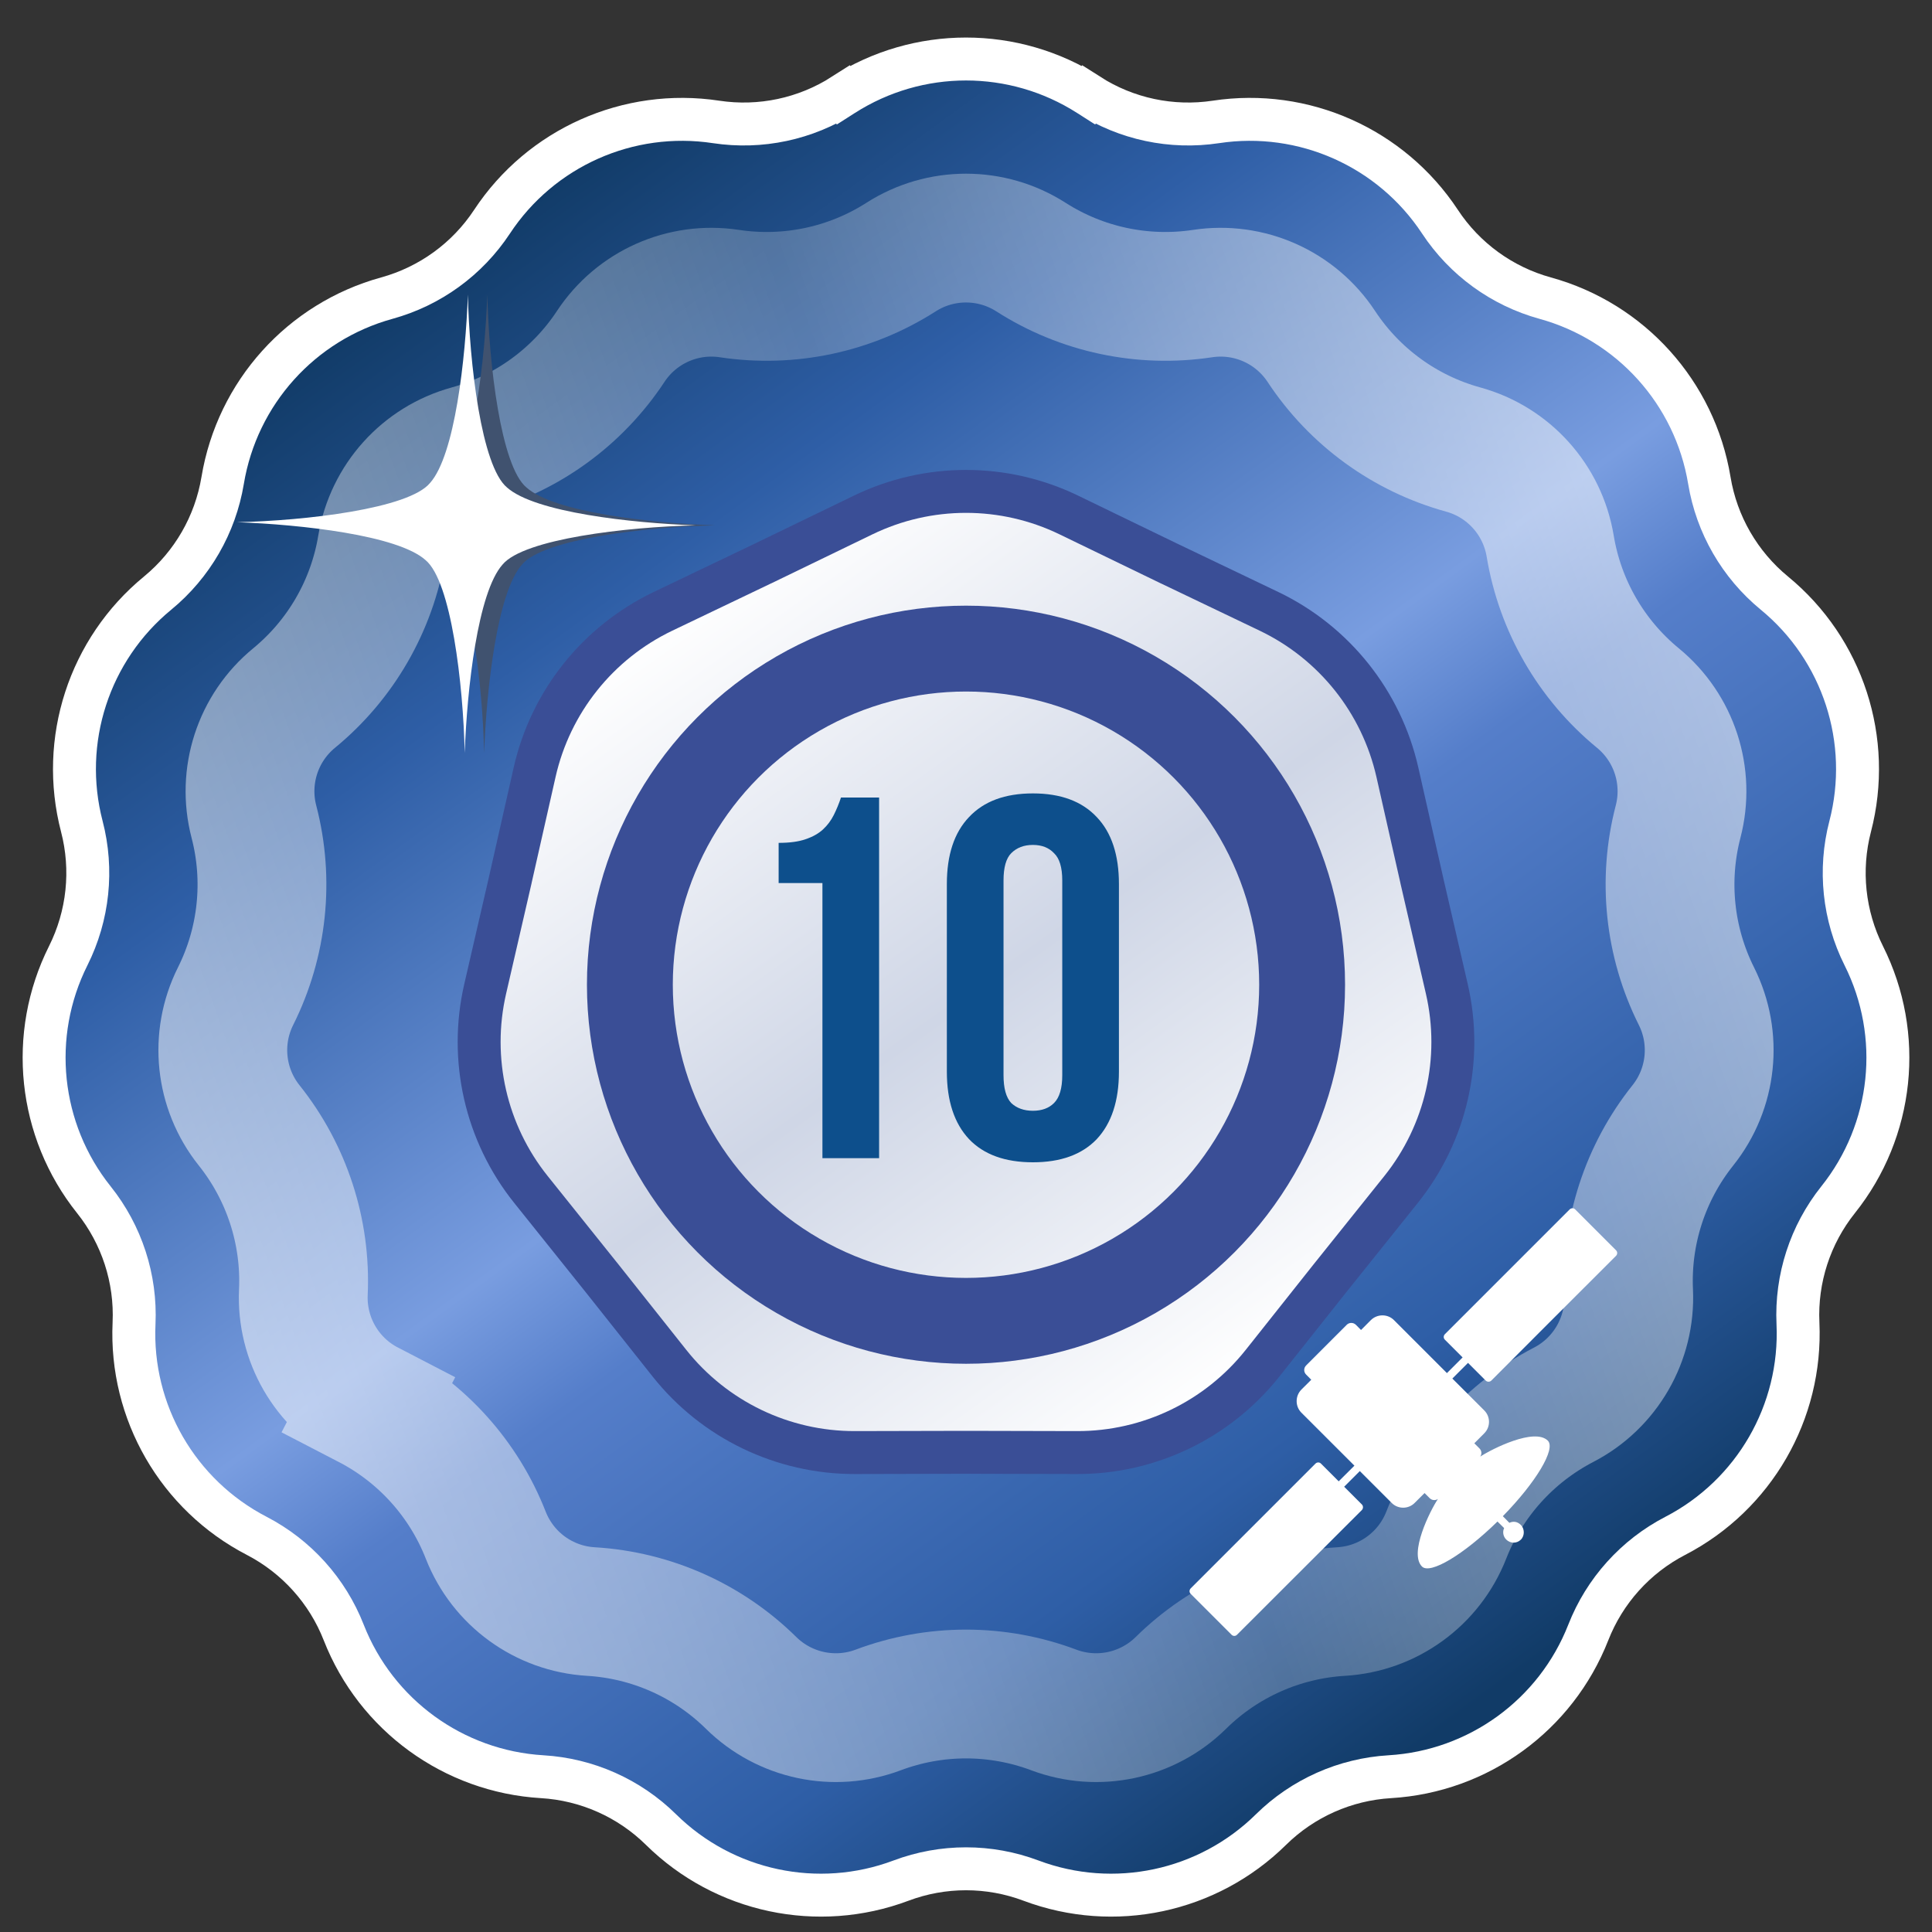
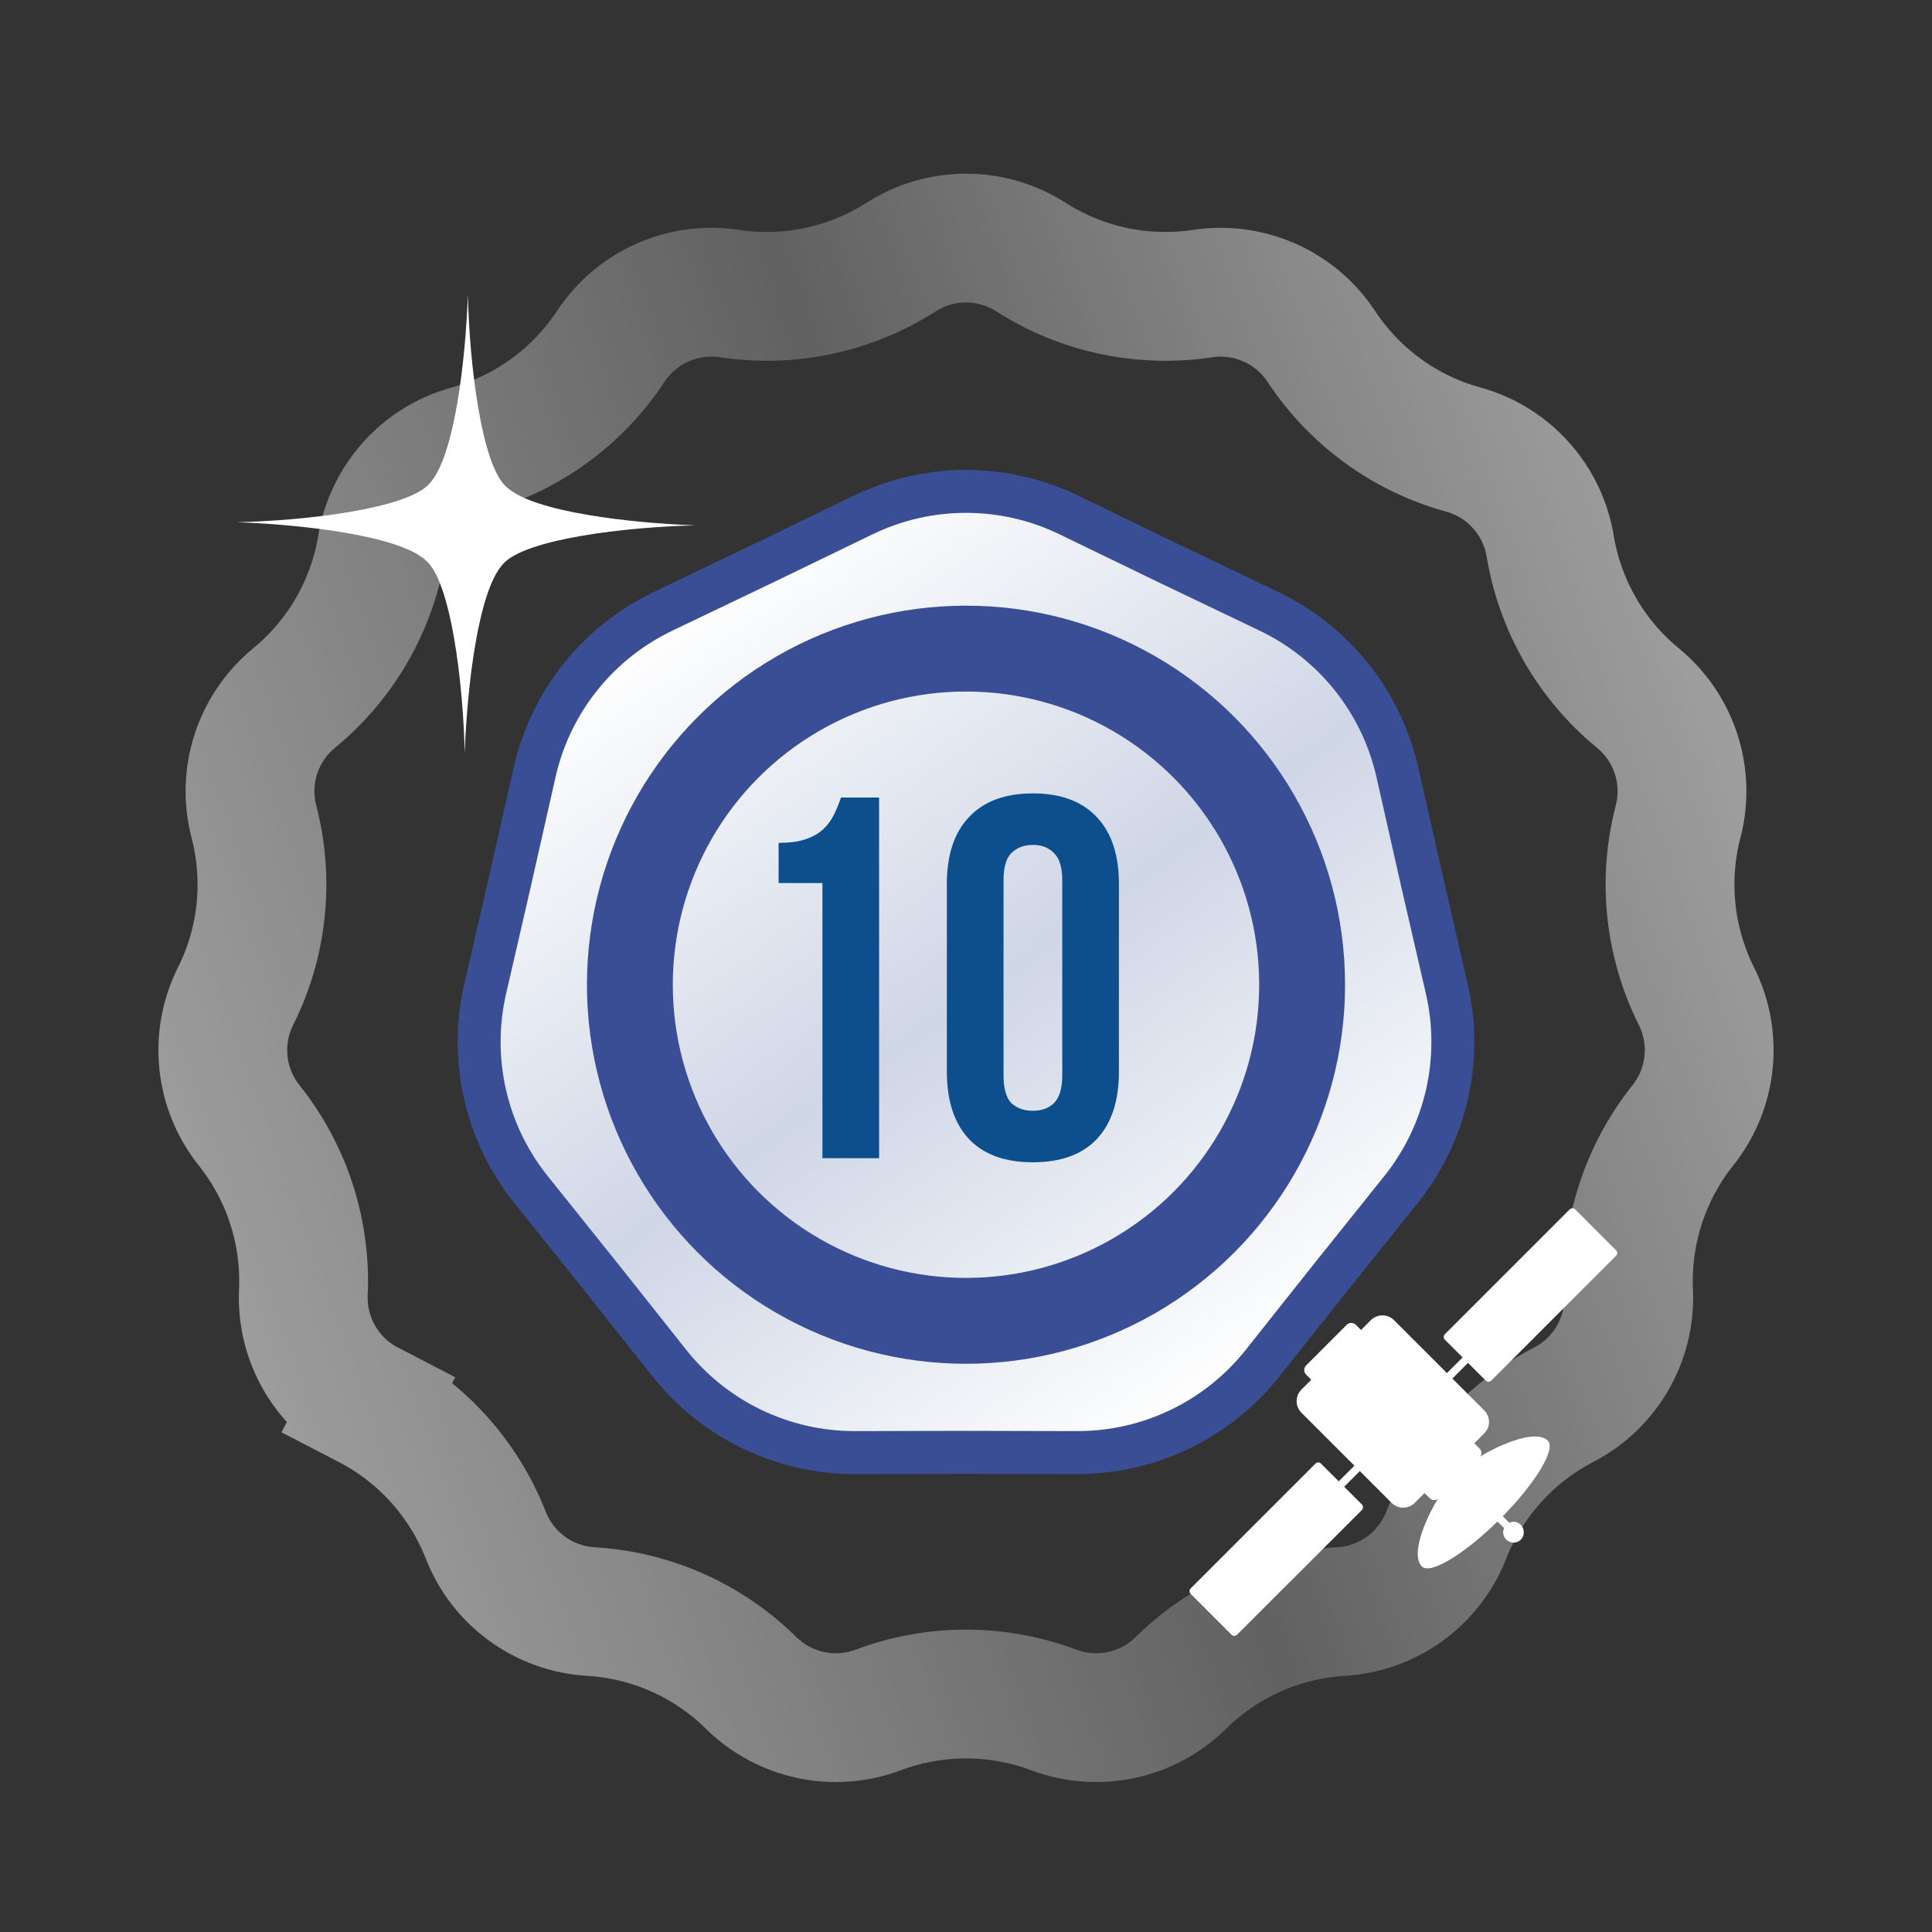
<svg xmlns="http://www.w3.org/2000/svg" width="45" height="45" viewBox="0 0 45 45" fill="none">
  <rect x="0" y="0" width="45" height="45" fill="#333333" stroke="none" />
-   <path d="M25.357 2.21L25.088 2.631L25.357 2.21C23.615 1.096 21.385 1.096 19.643 2.21L19.912 2.631L19.643 2.21C18.764 2.772 17.712 2.996 16.68 2.84C14.636 2.53 12.598 3.438 11.46 5.164C10.886 6.035 10.015 6.667 9.01 6.944C7.016 7.493 5.524 9.151 5.186 11.191C5.015 12.22 4.477 13.152 3.672 13.814C2.074 15.126 1.384 17.248 1.906 19.249C2.169 20.258 2.056 21.328 1.589 22.261C0.663 24.109 0.896 26.328 2.186 27.944C2.837 28.759 3.17 29.782 3.122 30.824C3.028 32.89 4.144 34.822 5.98 35.773C6.905 36.253 7.626 37.053 8.006 38.024C8.761 39.949 10.565 41.26 12.629 41.383C13.67 41.445 14.653 41.882 15.396 42.614C16.868 44.066 19.05 44.53 20.986 43.803C21.962 43.436 23.038 43.436 24.014 43.803C25.95 44.53 28.132 44.066 29.604 42.614C30.347 41.882 31.33 41.445 32.371 41.383C34.435 41.26 36.239 39.949 36.994 38.024C37.374 37.053 38.094 36.253 39.02 35.773C40.856 34.822 41.971 32.89 41.878 30.824C41.83 29.782 42.163 28.759 42.813 27.944C44.104 26.328 44.337 24.109 43.411 22.261C42.944 21.328 42.831 20.258 43.094 19.249C43.615 17.248 42.926 15.126 41.328 13.814C40.523 13.152 39.984 12.22 39.814 11.191C39.477 9.151 37.984 7.493 35.99 6.944C34.985 6.667 34.114 6.035 33.54 5.164C32.402 3.438 30.364 2.53 28.32 2.84C27.288 2.996 26.236 2.772 25.357 2.21Z" fill="url(#paint0_linear_153_302)" stroke="white" />
  <path d="M8.58 32.72L7.889 34.052L8.58 32.72C7.607 32.216 7.017 31.193 7.066 30.099C7.13 28.693 6.681 27.312 5.803 26.212C5.12 25.356 4.997 24.182 5.487 23.203C6.117 21.944 6.269 20.5 5.914 19.138C5.638 18.078 6.003 16.955 6.849 16.26C7.937 15.366 8.663 14.109 8.893 12.72C9.072 11.64 9.862 10.762 10.918 10.471C12.275 10.098 13.45 9.244 14.225 8.069C14.827 7.155 15.906 6.674 16.989 6.838C18.381 7.048 19.801 6.747 20.987 5.988C21.909 5.398 23.091 5.398 24.013 5.988C25.199 6.747 26.619 7.048 28.011 6.838C29.094 6.674 30.173 7.155 30.776 8.069C31.55 9.244 32.725 10.098 34.082 10.471C35.138 10.762 35.928 11.64 36.107 12.72C36.337 14.109 37.063 15.366 38.151 16.26C38.997 16.955 39.362 18.078 39.086 19.138C38.731 20.5 38.883 21.944 39.513 23.203C40.003 24.182 39.88 25.356 39.197 26.212C38.319 27.312 37.87 28.693 37.934 30.099C37.983 31.193 37.393 32.216 36.42 32.72C35.171 33.368 34.199 34.447 33.686 35.757C33.286 36.777 32.331 37.471 31.237 37.536C29.832 37.62 28.506 38.21 27.504 39.199C26.724 39.967 25.569 40.213 24.544 39.828C23.226 39.333 21.774 39.333 20.456 39.828C19.431 40.213 18.276 39.967 17.496 39.199C16.494 38.21 15.168 37.62 13.763 37.536C12.669 37.471 11.714 36.777 11.314 35.757C10.801 34.447 9.829 33.368 8.58 32.72Z" stroke="url(#paint1_linear_153_302)" stroke-opacity="0.78" stroke-width="3" />
  <path d="M24.897 11.996C23.383 11.262 21.617 11.262 20.103 11.996L17.776 13.123L17.773 13.124L15.441 14.24C13.924 14.967 12.822 16.348 12.452 17.989L11.882 20.511L11.882 20.513L11.301 23.033C10.923 24.672 11.316 26.395 12.368 27.707L13.984 29.725L13.986 29.727L15.593 31.752C16.639 33.07 18.231 33.837 19.913 33.833L22.499 33.827H22.501L25.087 33.833C26.769 33.837 28.361 33.07 29.407 31.752L31.014 29.727L31.016 29.725L32.632 27.707C33.684 26.395 34.077 24.672 33.699 23.033L33.118 20.513L33.118 20.511L32.548 17.989C32.177 16.348 31.076 14.967 29.559 14.24L27.227 13.124L27.224 13.123L24.897 11.996Z" fill="url(#paint2_linear_153_302)" stroke="#3A4E96" />
  <circle cx="22.5" cy="22.936" r="7.829" stroke="#3A4E96" stroke-width="2" />
  <path d="M18.136 19.632C18.392 19.632 18.6 19.604 18.76 19.548C18.928 19.492 19.064 19.416 19.168 19.32C19.272 19.224 19.356 19.112 19.42 18.984C19.484 18.856 19.54 18.72 19.588 18.576H20.476V26.976H19.156V20.568H18.136V19.632ZM23.374 25.044C23.374 25.348 23.434 25.564 23.554 25.692C23.682 25.812 23.85 25.872 24.058 25.872C24.266 25.872 24.43 25.812 24.55 25.692C24.678 25.564 24.742 25.348 24.742 25.044V20.508C24.742 20.204 24.678 19.992 24.55 19.872C24.43 19.744 24.266 19.68 24.058 19.68C23.85 19.68 23.682 19.744 23.554 19.872C23.434 19.992 23.374 20.204 23.374 20.508V25.044ZM22.054 20.592C22.054 19.912 22.226 19.392 22.57 19.032C22.914 18.664 23.41 18.48 24.058 18.48C24.706 18.48 25.202 18.664 25.546 19.032C25.89 19.392 26.062 19.912 26.062 20.592V24.96C26.062 25.64 25.89 26.164 25.546 26.532C25.202 26.892 24.706 27.072 24.058 27.072C23.41 27.072 22.914 26.892 22.57 26.532C22.226 26.164 22.054 25.64 22.054 24.96V20.592Z" fill="#0D4F8C" />
  <path fill-rule="evenodd" clip-rule="evenodd" d="M34.879 35.439C34.091 36.211 33.311 36.678 33.121 36.488C32.812 36.179 33.309 35.189 33.492 34.914C33.433 34.954 33.353 34.948 33.301 34.896L33.181 34.776L32.95 35.006C32.804 35.154 32.561 35.154 32.415 35.006L31.673 34.264L31.308 34.629L31.721 35.042C31.755 35.076 31.755 35.135 31.721 35.171C30.75 36.139 29.782 37.108 28.811 38.078C28.777 38.112 28.721 38.112 28.687 38.078L27.733 37.124C27.698 37.09 27.698 37.033 27.733 36.997C28.701 36.029 29.672 35.06 30.64 34.09C30.676 34.054 30.734 34.054 30.768 34.09L31.181 34.503L31.547 34.138L30.311 32.903C30.165 32.756 30.165 32.516 30.311 32.367L30.542 32.137L30.422 32.016C30.363 31.958 30.363 31.862 30.422 31.804L31.368 30.857C31.426 30.799 31.522 30.799 31.581 30.857L31.701 30.978L31.931 30.747C32.08 30.601 32.321 30.601 32.467 30.747L33.702 31.982L34.067 31.617L33.654 31.204C33.618 31.17 33.618 31.112 33.654 31.076C34.624 30.107 35.593 29.137 36.562 28.168C36.598 28.134 36.654 28.134 36.688 28.168L37.642 29.123C37.676 29.157 37.676 29.213 37.642 29.249C36.672 30.218 35.703 31.186 34.735 32.157C34.699 32.191 34.641 32.191 34.606 32.157L34.193 31.744L33.828 32.109L34.57 32.85C34.719 32.997 34.719 33.239 34.57 33.386L34.34 33.617L34.46 33.737C34.512 33.789 34.518 33.869 34.478 33.927C34.753 33.747 35.743 33.248 36.052 33.556C36.243 33.747 35.776 34.527 35.004 35.315L35.156 35.469C35.244 35.429 35.34 35.435 35.425 35.52C35.509 35.604 35.519 35.766 35.425 35.86C35.33 35.955 35.178 35.955 35.084 35.86C35.011 35.788 34.993 35.68 35.034 35.592L34.879 35.439Z" fill="white" />
-   <path fill-rule="evenodd" clip-rule="evenodd" d="M11.351 6.862C11.386 8.464 11.665 10.861 12.263 11.355C12.91 11.934 15.159 12.183 16.653 12.237C15.051 12.272 12.653 12.552 12.159 13.149C11.58 13.796 11.331 16.044 11.276 17.538C11.242 15.936 10.961 13.539 10.364 13.045C9.717 12.466 7.468 12.217 5.974 12.163C7.576 12.128 9.974 11.848 10.468 11.251C11.047 10.604 11.296 8.356 11.351 6.862Z" fill="#40526F" />
  <path fill-rule="evenodd" clip-rule="evenodd" d="M10.898 6.862C10.933 8.464 11.213 10.861 11.81 11.355C12.458 11.934 14.707 12.183 16.201 12.237C14.598 12.272 12.2 12.552 11.706 13.149C11.127 13.796 10.878 16.044 10.824 17.538C10.789 15.936 10.509 13.539 9.911 13.045C9.264 12.466 7.015 12.217 5.521 12.163C7.123 12.128 9.521 11.848 10.015 11.251C10.595 10.604 10.844 8.356 10.898 6.862Z" fill="white" />
  <defs>
    <linearGradient id="paint0_linear_153_302" x1="8.69" y1="7.089" x2="33.14" y2="40.594" gradientUnits="userSpaceOnUse">
      <stop stop-color="#113B67" />
      <stop offset="0.21" stop-color="#2E5EA6" />
      <stop offset="0.479" stop-color="#799DE0" />
      <stop offset="0.564" stop-color="#557ECA" />
      <stop offset="0.821" stop-color="#2E5EA6" />
      <stop offset="1" stop-color="#113B67" />
    </linearGradient>
    <linearGradient id="paint1_linear_153_302" x1="45.437" y1="22.686" x2="5.048" y2="37.147" gradientUnits="userSpaceOnUse">
      <stop stop-color="white" stop-opacity="0.74" />
      <stop offset="0.469" stop-color="white" stop-opacity="0.29" />
      <stop offset="1" stop-color="white" stop-opacity="0.71" />
    </linearGradient>
    <linearGradient id="paint2_linear_153_302" x1="29.065" y1="31.991" x2="16.161" y2="13.88" gradientUnits="userSpaceOnUse">
      <stop stop-color="white" />
      <stop offset="0.49" stop-color="#CFD6E6" />
      <stop offset="1" stop-color="white" />
    </linearGradient>
  </defs>
</svg>